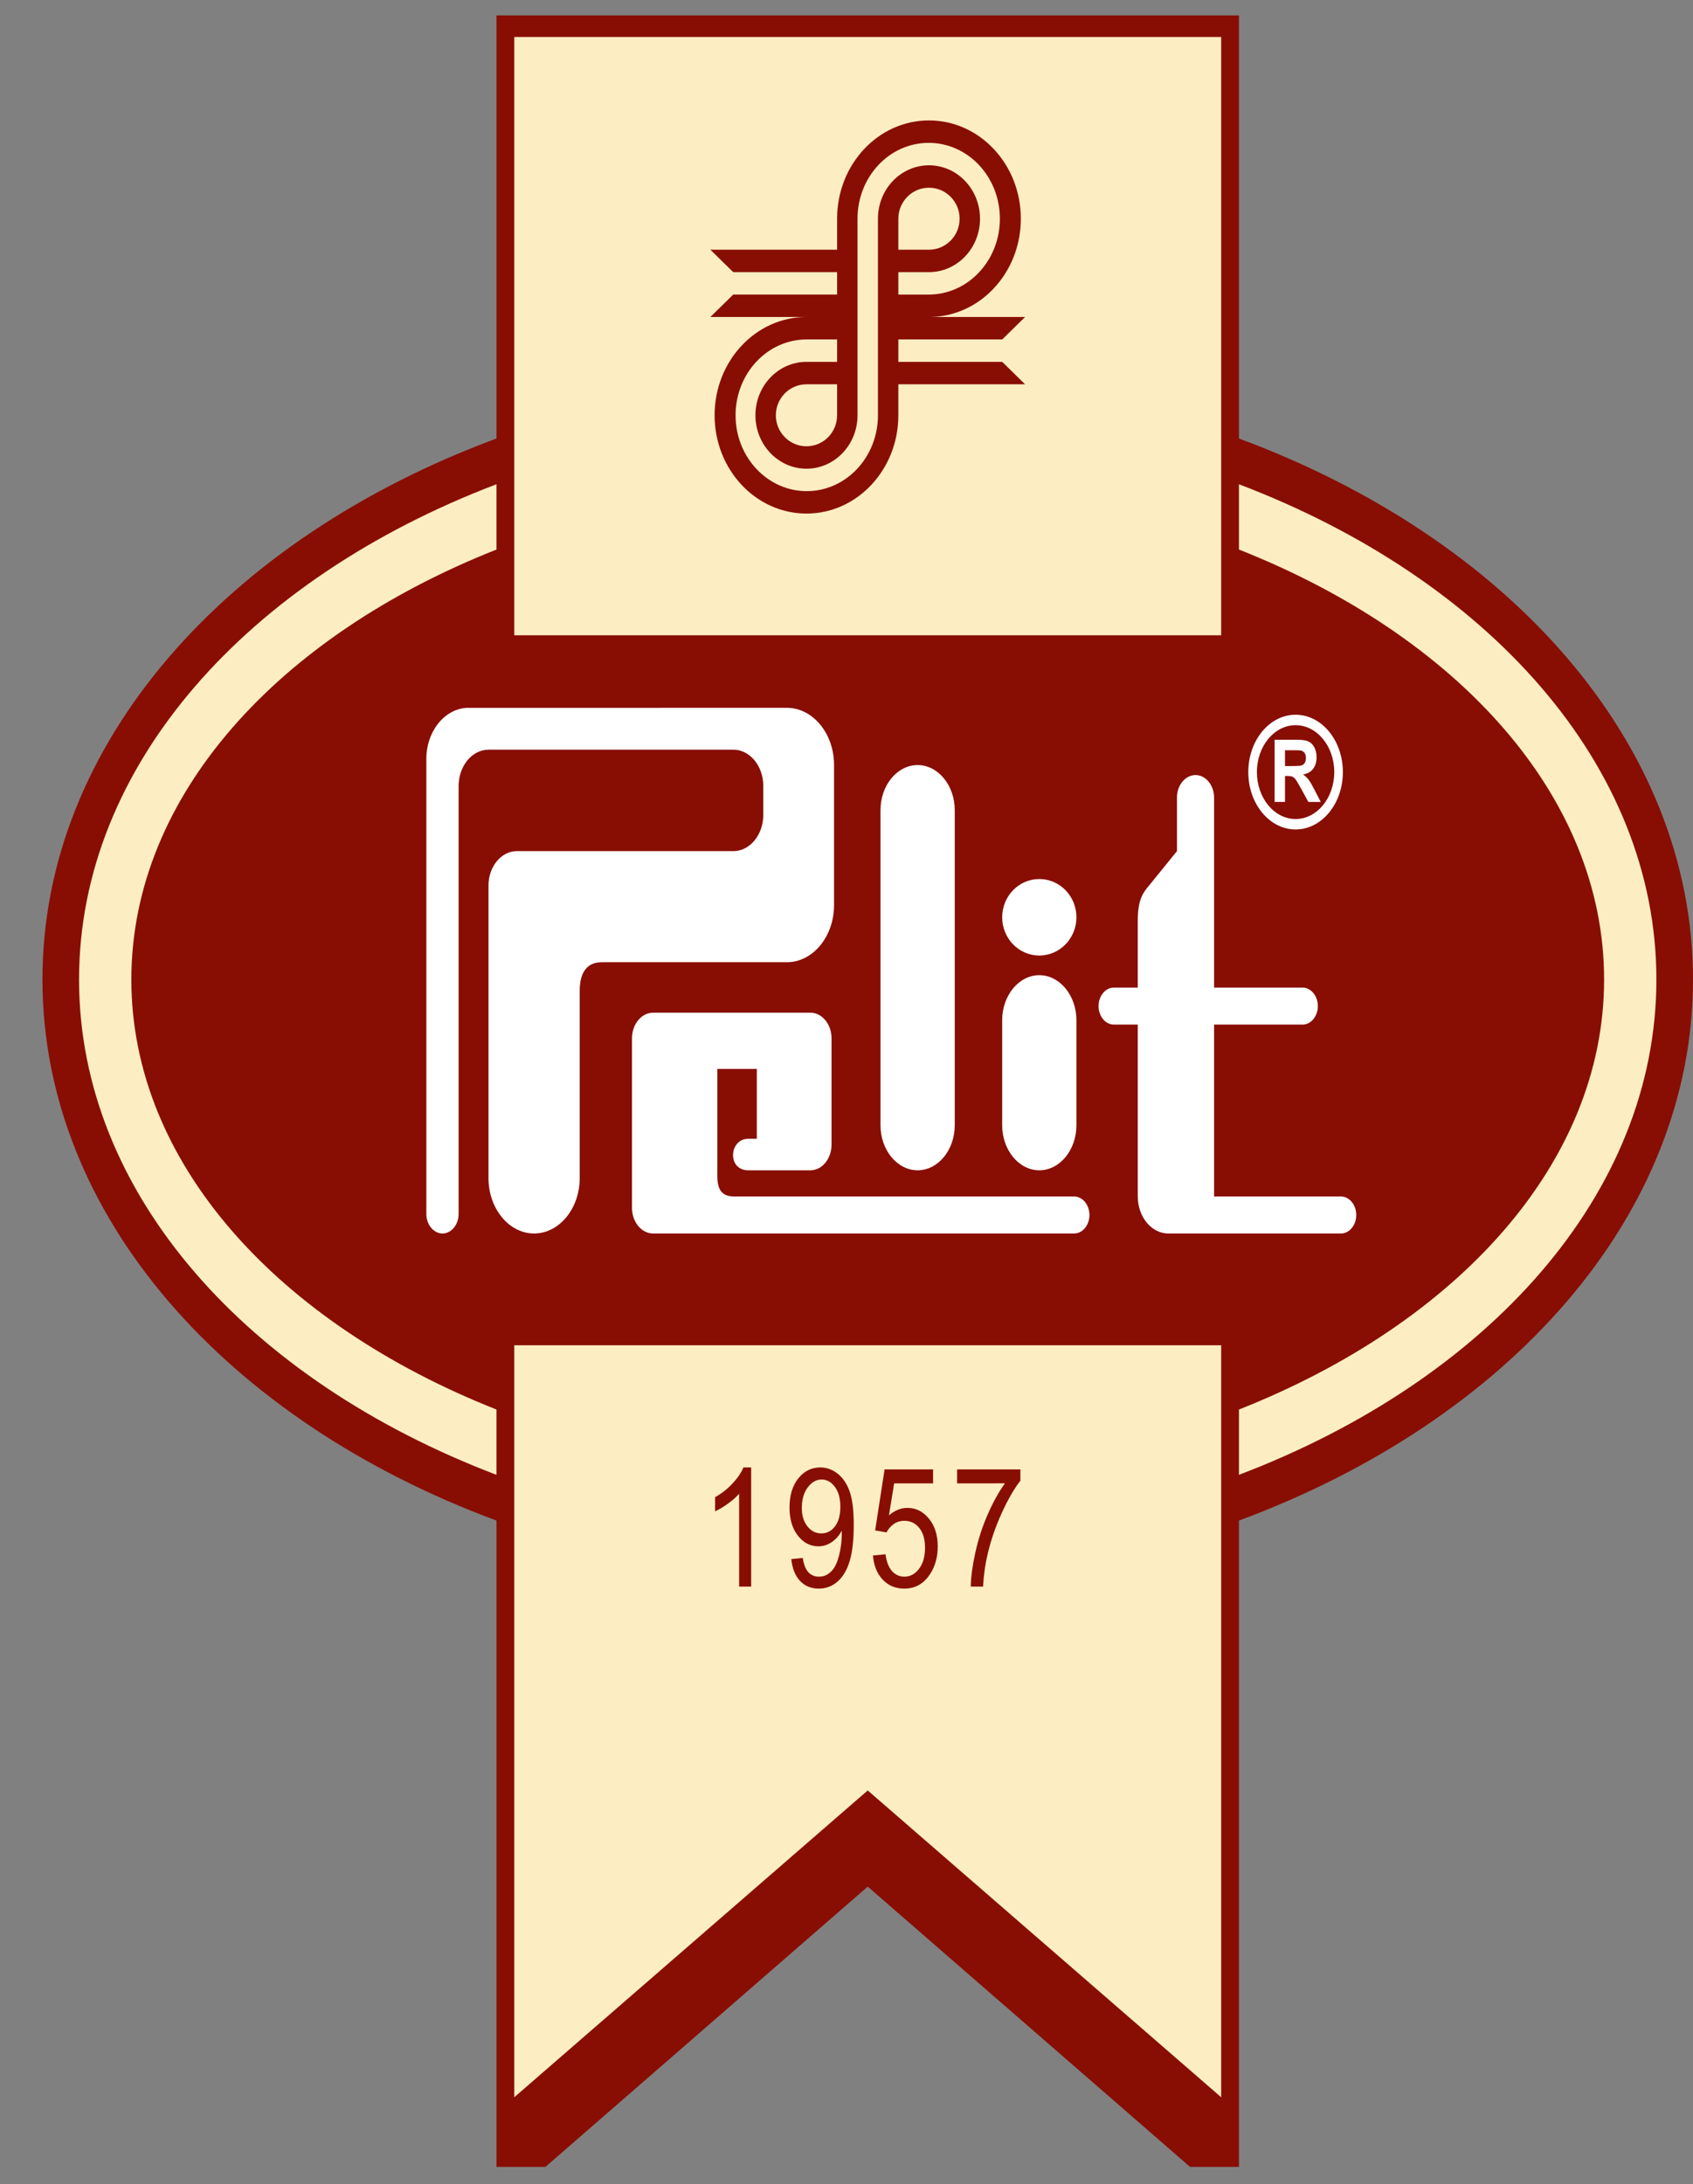
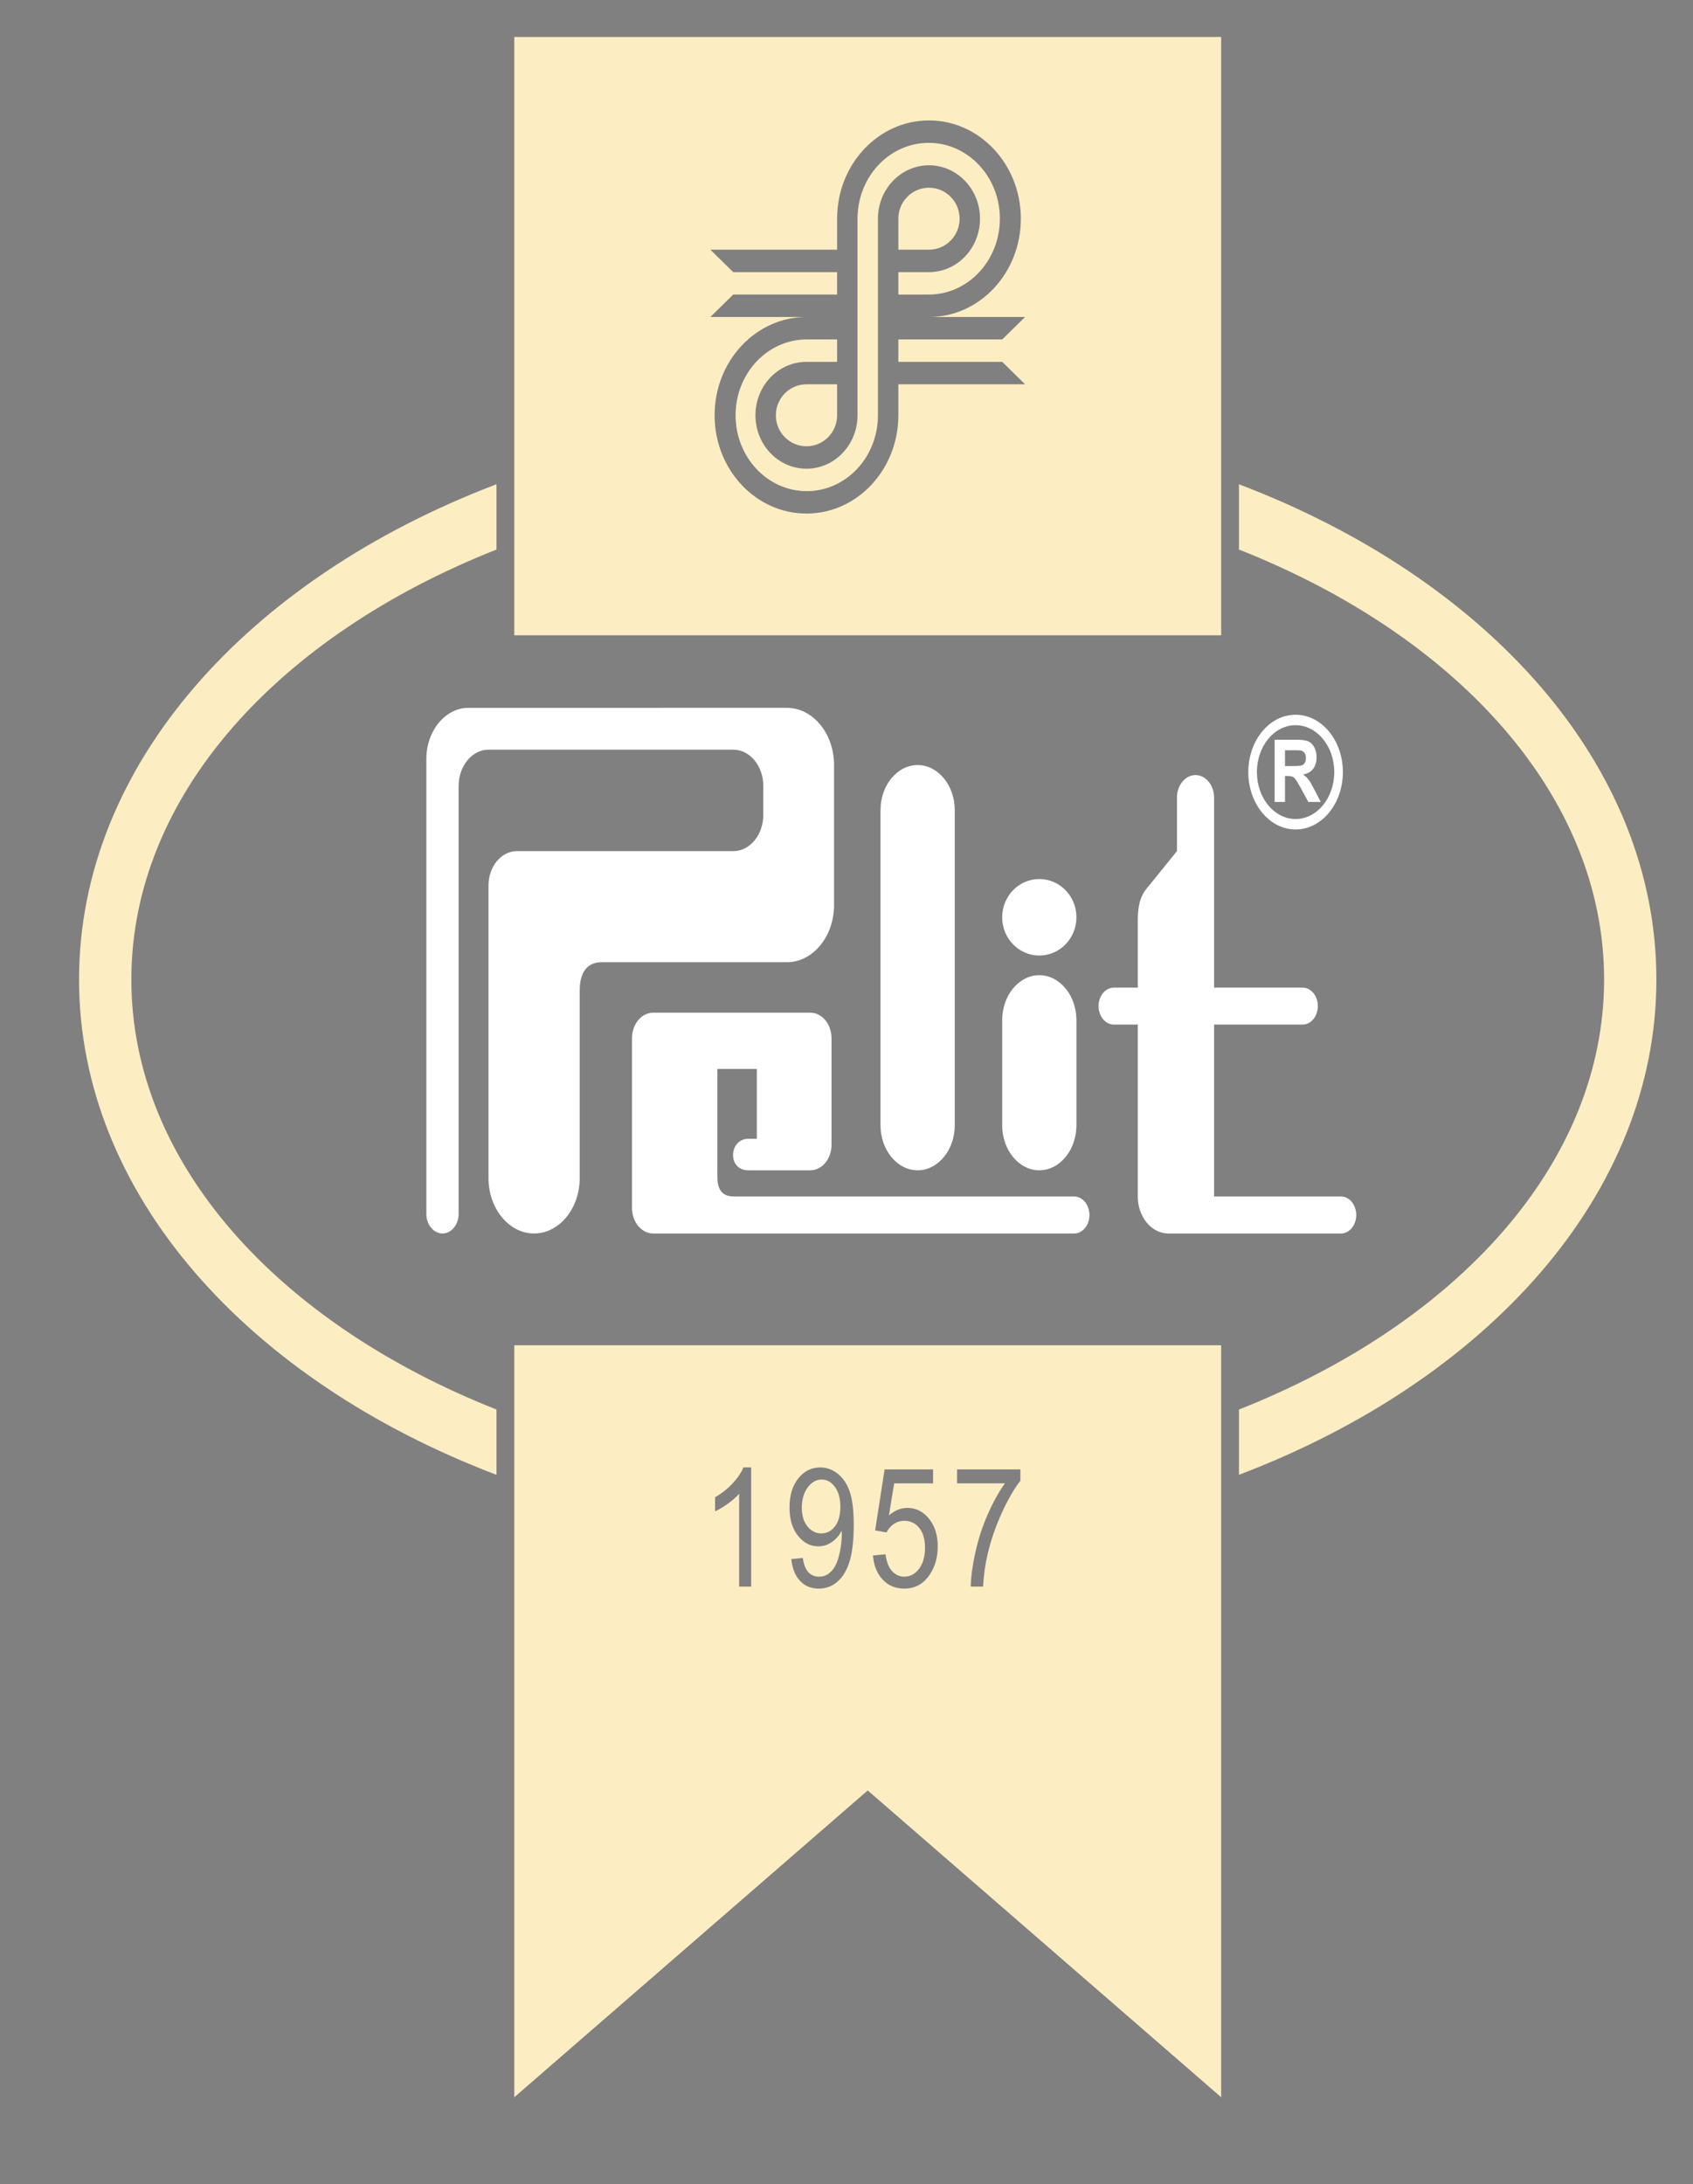
<svg xmlns="http://www.w3.org/2000/svg" version="1.1" id="Layer_1" x="0px" y="0px" width="620.338px" height="800px" viewBox="0 0 620.338 800" enable-background="new 0 0 620.338 800" xml:space="preserve">
  <rect x="0" y="0" width="620.338" height="800" fill="#808080" stroke="none" />
  <g>
-     <path fill-rule="evenodd" clip-rule="evenodd" fill="#880E04" d="M453.969,160.622c98.683,36.529,166.369,111.549,166.369,198.178   c0,86.629-67.687,161.65-166.369,198.178v236.743h-17.926l-118.097-102.66l-118.098,102.66h-17.925V556.979   C83.241,520.45,15.554,445.43,15.554,358.8c0-86.629,67.687-161.649,166.37-198.178V5.641h272.045V160.622z" />
    <path fill-rule="evenodd" clip-rule="evenodd" fill="#FFFFFF" d="M470.842,280.602h2.807c1.819,0,2.952-0.095,3.407-0.281   c0.45-0.186,0.809-0.51,1.063-0.964c0.258-0.457,0.384-1.03,0.384-1.714c0-0.768-0.17-1.383-0.508-1.86   c-0.336-0.472-0.813-0.77-1.425-0.892c-0.311-0.053-1.233-0.079-2.768-0.079h-2.961V280.602z M467.036,293.742v-22.78h7.991   c2.007,0,3.467,0.207,4.376,0.615c0.914,0.409,1.641,1.136,2.188,2.18c0.546,1.05,0.822,2.243,0.822,3.589   c0,1.713-0.412,3.124-1.238,4.238c-0.826,1.113-2.06,1.813-3.704,2.104c0.818,0.579,1.491,1.215,2.021,1.91   c0.533,0.694,1.25,1.93,2.151,3.701l2.291,4.443H479.4l-2.721-4.974c-0.976-1.766-1.645-2.88-2.008-3.34   c-0.357-0.457-0.739-0.774-1.141-0.944c-0.407-0.169-1.045-0.254-1.92-0.254h-0.77v9.513H467.036z M474.719,265.631   c7.828,0,14.173,7.694,14.173,17.185c0,9.492-6.345,17.186-14.173,17.186c-7.827,0-14.172-7.694-14.172-17.186   C460.547,273.325,466.892,265.631,474.719,265.631 M474.719,261.806c9.57,0,17.327,9.407,17.327,21.01s-7.757,21.01-17.327,21.01   c-9.569,0-17.327-9.407-17.327-21.01S465.149,261.806,474.719,261.806 M274.169,428.675c-7.774,0-7.077-11.543,0.02-11.543h3.119   v-25.583h-14.472v37.125c0,3.796-0.481,9.6,6.103,9.6h124.663c3.072,0,5.585,3.048,5.585,6.773c0,3.725-2.513,6.772-5.585,6.772   H239.297c-4.248,0-7.725-4.214-7.725-9.365v-62.141c0-5.151,3.476-9.365,7.725-9.365h57.663c4.248,0,7.723,4.215,7.723,9.365   v38.996c0,5.149-3.477,9.364-7.723,9.364H274.169z M380.814,321.985c7.512,0,13.603,6.272,13.603,14.01   c0,7.739-6.091,14.011-13.603,14.011s-13.602-6.272-13.602-14.011C367.213,328.258,373.303,321.985,380.814,321.985    M380.814,357.206c-7.48,0-13.602,7.421-13.602,16.492v38.484c0,9.07,6.121,16.492,13.602,16.492h0.001   c7.48,0,13.602-7.422,13.602-16.492v-38.484C394.417,364.627,388.296,357.206,380.814,357.206L380.814,357.206z M336.231,280.239   c-7.481,0-13.602,7.421-13.602,16.492v115.452c0,9.07,6.121,16.492,13.602,16.492l0,0c7.481,0,13.602-7.422,13.602-16.492V296.731   C349.833,287.661,343.713,280.239,336.231,280.239z M220.459,352.454h67.898c9.485,0,17.246-9.411,17.246-20.911v-51.355   c0-11.5-7.76-20.911-17.246-20.911H171.66c-8.492,0-15.439,8.424-15.439,18.721v166.651c0,3.944,2.661,7.171,5.914,7.171   c3.253,0,5.914-3.228,5.914-7.171V287.878c0-7.298,4.924-13.268,10.942-13.268h89.746c6.019,0,10.942,5.97,10.942,13.268v10.617   c0,7.297-4.924,13.268-10.942,13.268h-79.368c-5.707,0-10.378,5.664-10.378,12.584v107.214c0,11.144,7.52,20.26,16.709,20.26   c9.19,0,16.709-9.117,16.709-20.26v-68.639C212.409,355.822,215.404,352.454,220.459,352.454 M438.056,283.902   c-3.74,0-6.8,3.71-6.8,8.247v19.614l-9.527,11.757c-2.256,2.782-4.831,4.926-4.831,13.67v24.566h-8.785   c-3.073,0-5.586,3.048-5.586,6.773c0,3.726,2.513,6.772,5.586,6.772h8.785v62.973c0,7.45,5.027,13.546,11.171,13.546h13.182h3.606   h46.505c3.072,0,5.586-3.048,5.586-6.772c0-3.726-2.514-6.773-5.586-6.773h-46.505v-62.973h32.433c3.072,0,5.586-3.046,5.586-6.772   c0-3.725-2.514-6.773-5.586-6.773h-32.433v-37.664v-12.331v-19.614C444.856,287.612,441.797,283.902,438.056,283.902" />
-     <path fill-rule="evenodd" clip-rule="evenodd" fill="#FDEDC3" d="M188.438,492.763v275.449l129.509-112.38l129.507,112.38V492.763   H188.438z M306.725,140.765h-11.22c-6.198,0-11.221,5.082-11.221,11.352c0,6.27,5.023,11.351,11.221,11.351   c6.197,0,11.22-5.082,11.22-11.351V140.765z M329.167,91.465h11.22c6.198,0,11.222-5.082,11.222-11.352   c0-6.27-5.023-11.352-11.222-11.352c-6.196,0-11.22,5.082-11.22,11.352V91.465z M340.387,116.115h35.215l-8.37,8.216h-38.064v8.216   h38.064l8.37,8.217h-46.435v11.352c0,19.883-15.071,36.001-33.663,36.001c-18.592,0-33.664-16.119-33.664-36.001   c0-19.883,15.071-36.002,33.664-36.002h-35.214l8.37-8.217h38.064v-8.216H268.66l-8.37-8.217h46.434V80.113   c0-19.883,15.071-36.002,33.662-36.002c18.593,0,33.664,16.119,33.664,36.002C374.051,99.996,358.979,116.115,340.387,116.115    M314.205,116.115V80.113c0-15.346,11.677-27.786,26.082-27.786c14.404,0,26.081,12.44,26.081,27.786   c0,15.345-11.677,27.785-26.081,27.785h-11.121l0.001-8.216h11.22c10.33,0,18.702-8.761,18.702-19.568   c0-10.808-8.372-19.568-18.702-19.568c-10.328,0-18.701,8.76-18.701,19.568v36.001v36.002c0,15.345-11.676,27.785-26.081,27.785   c-14.404,0-26.081-12.439-26.081-27.785c0-15.346,11.676-27.786,26.081-27.786h11.121l-0.001,8.216h-11.22   c-10.329,0-18.702,8.761-18.702,19.569c0,10.807,8.373,19.568,18.702,19.568c10.328,0,18.701-8.762,18.701-19.568V116.115z    M188.438,13.541h259.016v219.158H188.438V13.541z M181.923,540.221C90.904,505.608,28.966,437.354,28.966,358.801   c0-78.554,61.938-146.808,152.957-181.42v23.915c-80.029,31.635-133.795,90.323-133.795,157.505   c0,67.182,53.766,125.869,133.795,157.505V540.221z M453.969,177.381c91.019,34.612,152.956,102.866,152.956,181.42   c0,78.554-61.938,146.808-152.956,181.42v-23.915c80.028-31.636,133.795-90.323,133.795-157.505   c0-67.182-53.767-125.87-133.795-157.505V177.381z M350.691,543.342v-5.101h23.187v4.129c-2.279,2.945-4.549,6.861-6.785,11.75   c-2.246,4.887-3.974,9.917-5.201,15.089c-0.876,3.633-1.443,7.63-1.686,11.961h-4.507c0.051-3.42,0.602-7.558,1.661-12.406   c1.061-4.857,2.57-9.533,4.549-14.037c1.979-4.502,4.081-8.298,6.31-11.385H350.691z M319.864,569.756l4.607-0.426   c0.342,2.723,1.135,4.768,2.37,6.144c1.235,1.365,2.746,2.055,4.524,2.055c2.145,0,3.938-0.973,5.4-2.905   c1.452-1.943,2.178-4.514,2.178-7.712c0-3.046-0.693-5.444-2.087-7.205s-3.239-2.642-5.533-2.642c-1.427,0-2.704,0.395-3.84,1.185   c-1.126,0.79-2.011,1.811-2.662,3.065l-4.156-0.728l3.456-22.346h17.777v5.101h-14.264l-1.911,11.729   c2.146-1.831,4.398-2.742,6.752-2.742c3.122,0,5.759,1.315,7.904,3.947c2.145,2.63,3.221,6.011,3.221,10.14   c0,3.937-0.942,7.336-2.828,10.201c-2.295,3.521-5.434,5.283-9.406,5.283c-3.255,0-5.909-1.114-7.971-3.33   C321.333,576.354,320.156,573.419,319.864,569.756 M307.915,551.913c0,3.057-0.651,5.455-1.962,7.176   c-1.31,1.73-2.979,2.59-5.015,2.59c-2.028,0-3.73-0.859-5.1-2.59c-1.36-1.721-2.045-3.967-2.045-6.729   c0-3.077,0.718-5.587,2.163-7.52c1.435-1.933,3.138-2.895,5.107-2.895c1.903,0,3.522,0.901,4.85,2.691   C307.247,546.429,307.915,548.857,307.915,551.913 M289.938,571.091l4.206-0.425c0.36,2.408,1.043,4.149,2.053,5.232   s2.303,1.63,3.889,1.63c1.352,0,2.537-0.374,3.564-1.134c1.026-0.749,1.861-1.751,2.503-3.017c0.643-1.255,1.186-2.955,1.628-5.091   c0.442-2.135,0.66-4.311,0.66-6.527c0-0.231-0.008-0.596-0.025-1.072c-0.877,1.7-2.079,3.087-3.597,4.14   c-1.519,1.062-3.171,1.589-4.941,1.589c-2.963,0-5.466-1.306-7.52-3.916c-2.044-2.602-3.071-6.042-3.071-10.313   c0-4.412,1.068-7.954,3.213-10.646c2.137-2.682,4.816-4.028,8.045-4.028c2.32,0,4.449,0.76,6.386,2.287   c1.928,1.519,3.388,3.684,4.389,6.507c1.001,2.813,1.503,6.893,1.503,12.226c0,5.555-0.493,9.979-1.486,13.267   c-0.993,3.301-2.479,5.799-4.441,7.52c-1.961,1.72-4.257,2.582-6.894,2.582c-2.805,0-5.091-0.941-6.869-2.836   C291.365,577.174,290.296,574.512,289.938,571.091 M275.234,581.17h-4.407v-34.023c-1.06,1.235-2.455,2.459-4.173,3.684   c-1.718,1.225-3.271,2.146-4.64,2.753v-5.161c2.462-1.396,4.615-3.097,6.459-5.1c1.845-1.994,3.155-3.927,3.923-5.81h2.838V581.17z   " />
+     <path fill-rule="evenodd" clip-rule="evenodd" fill="#FDEDC3" d="M188.438,492.763v275.449l129.509-112.38l129.507,112.38V492.763   H188.438z M306.725,140.765h-11.22c-6.198,0-11.221,5.082-11.221,11.352c0,6.27,5.023,11.351,11.221,11.351   c6.197,0,11.22-5.082,11.22-11.351V140.765z M329.167,91.465h11.22c6.198,0,11.222-5.082,11.222-11.352   c0-6.27-5.023-11.352-11.222-11.352c-6.196,0-11.22,5.082-11.22,11.352V91.465z M340.387,116.115h35.215l-8.37,8.216h-38.064v8.216   h38.064l8.37,8.217h-46.435v11.352c0,19.883-15.071,36.001-33.663,36.001c-18.592,0-33.664-16.119-33.664-36.001   c0-19.883,15.071-36.002,33.664-36.002h-35.214l8.37-8.217h38.064v-8.216H268.66l-8.37-8.217h46.434V80.113   c0-19.883,15.071-36.002,33.662-36.002c18.593,0,33.664,16.119,33.664,36.002C374.051,99.996,358.979,116.115,340.387,116.115    M314.205,116.115V80.113c0-15.346,11.677-27.786,26.082-27.786c14.404,0,26.081,12.44,26.081,27.786   c0,15.345-11.677,27.785-26.081,27.785h-11.121l0.001-8.216h11.22c10.33,0,18.702-8.761,18.702-19.568   c0-10.808-8.372-19.568-18.702-19.568c-10.328,0-18.701,8.76-18.701,19.568v36.001v36.002c0,15.345-11.676,27.785-26.081,27.785   c-14.404,0-26.081-12.439-26.081-27.785c0-15.346,11.676-27.786,26.081-27.786h11.121l-0.001,8.216h-11.22   c-10.329,0-18.702,8.761-18.702,19.569c0,10.807,8.373,19.568,18.702,19.568c10.328,0,18.701-8.762,18.701-19.568V116.115z    M188.438,13.541h259.016v219.158H188.438V13.541z M181.923,540.221C90.904,505.608,28.966,437.354,28.966,358.801   c0-78.554,61.938-146.808,152.957-181.42v23.915c-80.029,31.635-133.795,90.323-133.795,157.505   c0,67.182,53.766,125.869,133.795,157.505V540.221M453.969,177.381c91.019,34.612,152.956,102.866,152.956,181.42   c0,78.554-61.938,146.808-152.956,181.42v-23.915c80.028-31.636,133.795-90.323,133.795-157.505   c0-67.182-53.767-125.87-133.795-157.505V177.381z M350.691,543.342v-5.101h23.187v4.129c-2.279,2.945-4.549,6.861-6.785,11.75   c-2.246,4.887-3.974,9.917-5.201,15.089c-0.876,3.633-1.443,7.63-1.686,11.961h-4.507c0.051-3.42,0.602-7.558,1.661-12.406   c1.061-4.857,2.57-9.533,4.549-14.037c1.979-4.502,4.081-8.298,6.31-11.385H350.691z M319.864,569.756l4.607-0.426   c0.342,2.723,1.135,4.768,2.37,6.144c1.235,1.365,2.746,2.055,4.524,2.055c2.145,0,3.938-0.973,5.4-2.905   c1.452-1.943,2.178-4.514,2.178-7.712c0-3.046-0.693-5.444-2.087-7.205s-3.239-2.642-5.533-2.642c-1.427,0-2.704,0.395-3.84,1.185   c-1.126,0.79-2.011,1.811-2.662,3.065l-4.156-0.728l3.456-22.346h17.777v5.101h-14.264l-1.911,11.729   c2.146-1.831,4.398-2.742,6.752-2.742c3.122,0,5.759,1.315,7.904,3.947c2.145,2.63,3.221,6.011,3.221,10.14   c0,3.937-0.942,7.336-2.828,10.201c-2.295,3.521-5.434,5.283-9.406,5.283c-3.255,0-5.909-1.114-7.971-3.33   C321.333,576.354,320.156,573.419,319.864,569.756 M307.915,551.913c0,3.057-0.651,5.455-1.962,7.176   c-1.31,1.73-2.979,2.59-5.015,2.59c-2.028,0-3.73-0.859-5.1-2.59c-1.36-1.721-2.045-3.967-2.045-6.729   c0-3.077,0.718-5.587,2.163-7.52c1.435-1.933,3.138-2.895,5.107-2.895c1.903,0,3.522,0.901,4.85,2.691   C307.247,546.429,307.915,548.857,307.915,551.913 M289.938,571.091l4.206-0.425c0.36,2.408,1.043,4.149,2.053,5.232   s2.303,1.63,3.889,1.63c1.352,0,2.537-0.374,3.564-1.134c1.026-0.749,1.861-1.751,2.503-3.017c0.643-1.255,1.186-2.955,1.628-5.091   c0.442-2.135,0.66-4.311,0.66-6.527c0-0.231-0.008-0.596-0.025-1.072c-0.877,1.7-2.079,3.087-3.597,4.14   c-1.519,1.062-3.171,1.589-4.941,1.589c-2.963,0-5.466-1.306-7.52-3.916c-2.044-2.602-3.071-6.042-3.071-10.313   c0-4.412,1.068-7.954,3.213-10.646c2.137-2.682,4.816-4.028,8.045-4.028c2.32,0,4.449,0.76,6.386,2.287   c1.928,1.519,3.388,3.684,4.389,6.507c1.001,2.813,1.503,6.893,1.503,12.226c0,5.555-0.493,9.979-1.486,13.267   c-0.993,3.301-2.479,5.799-4.441,7.52c-1.961,1.72-4.257,2.582-6.894,2.582c-2.805,0-5.091-0.941-6.869-2.836   C291.365,577.174,290.296,574.512,289.938,571.091 M275.234,581.17h-4.407v-34.023c-1.06,1.235-2.455,2.459-4.173,3.684   c-1.718,1.225-3.271,2.146-4.64,2.753v-5.161c2.462-1.396,4.615-3.097,6.459-5.1c1.845-1.994,3.155-3.927,3.923-5.81h2.838V581.17z   " />
  </g>
</svg>